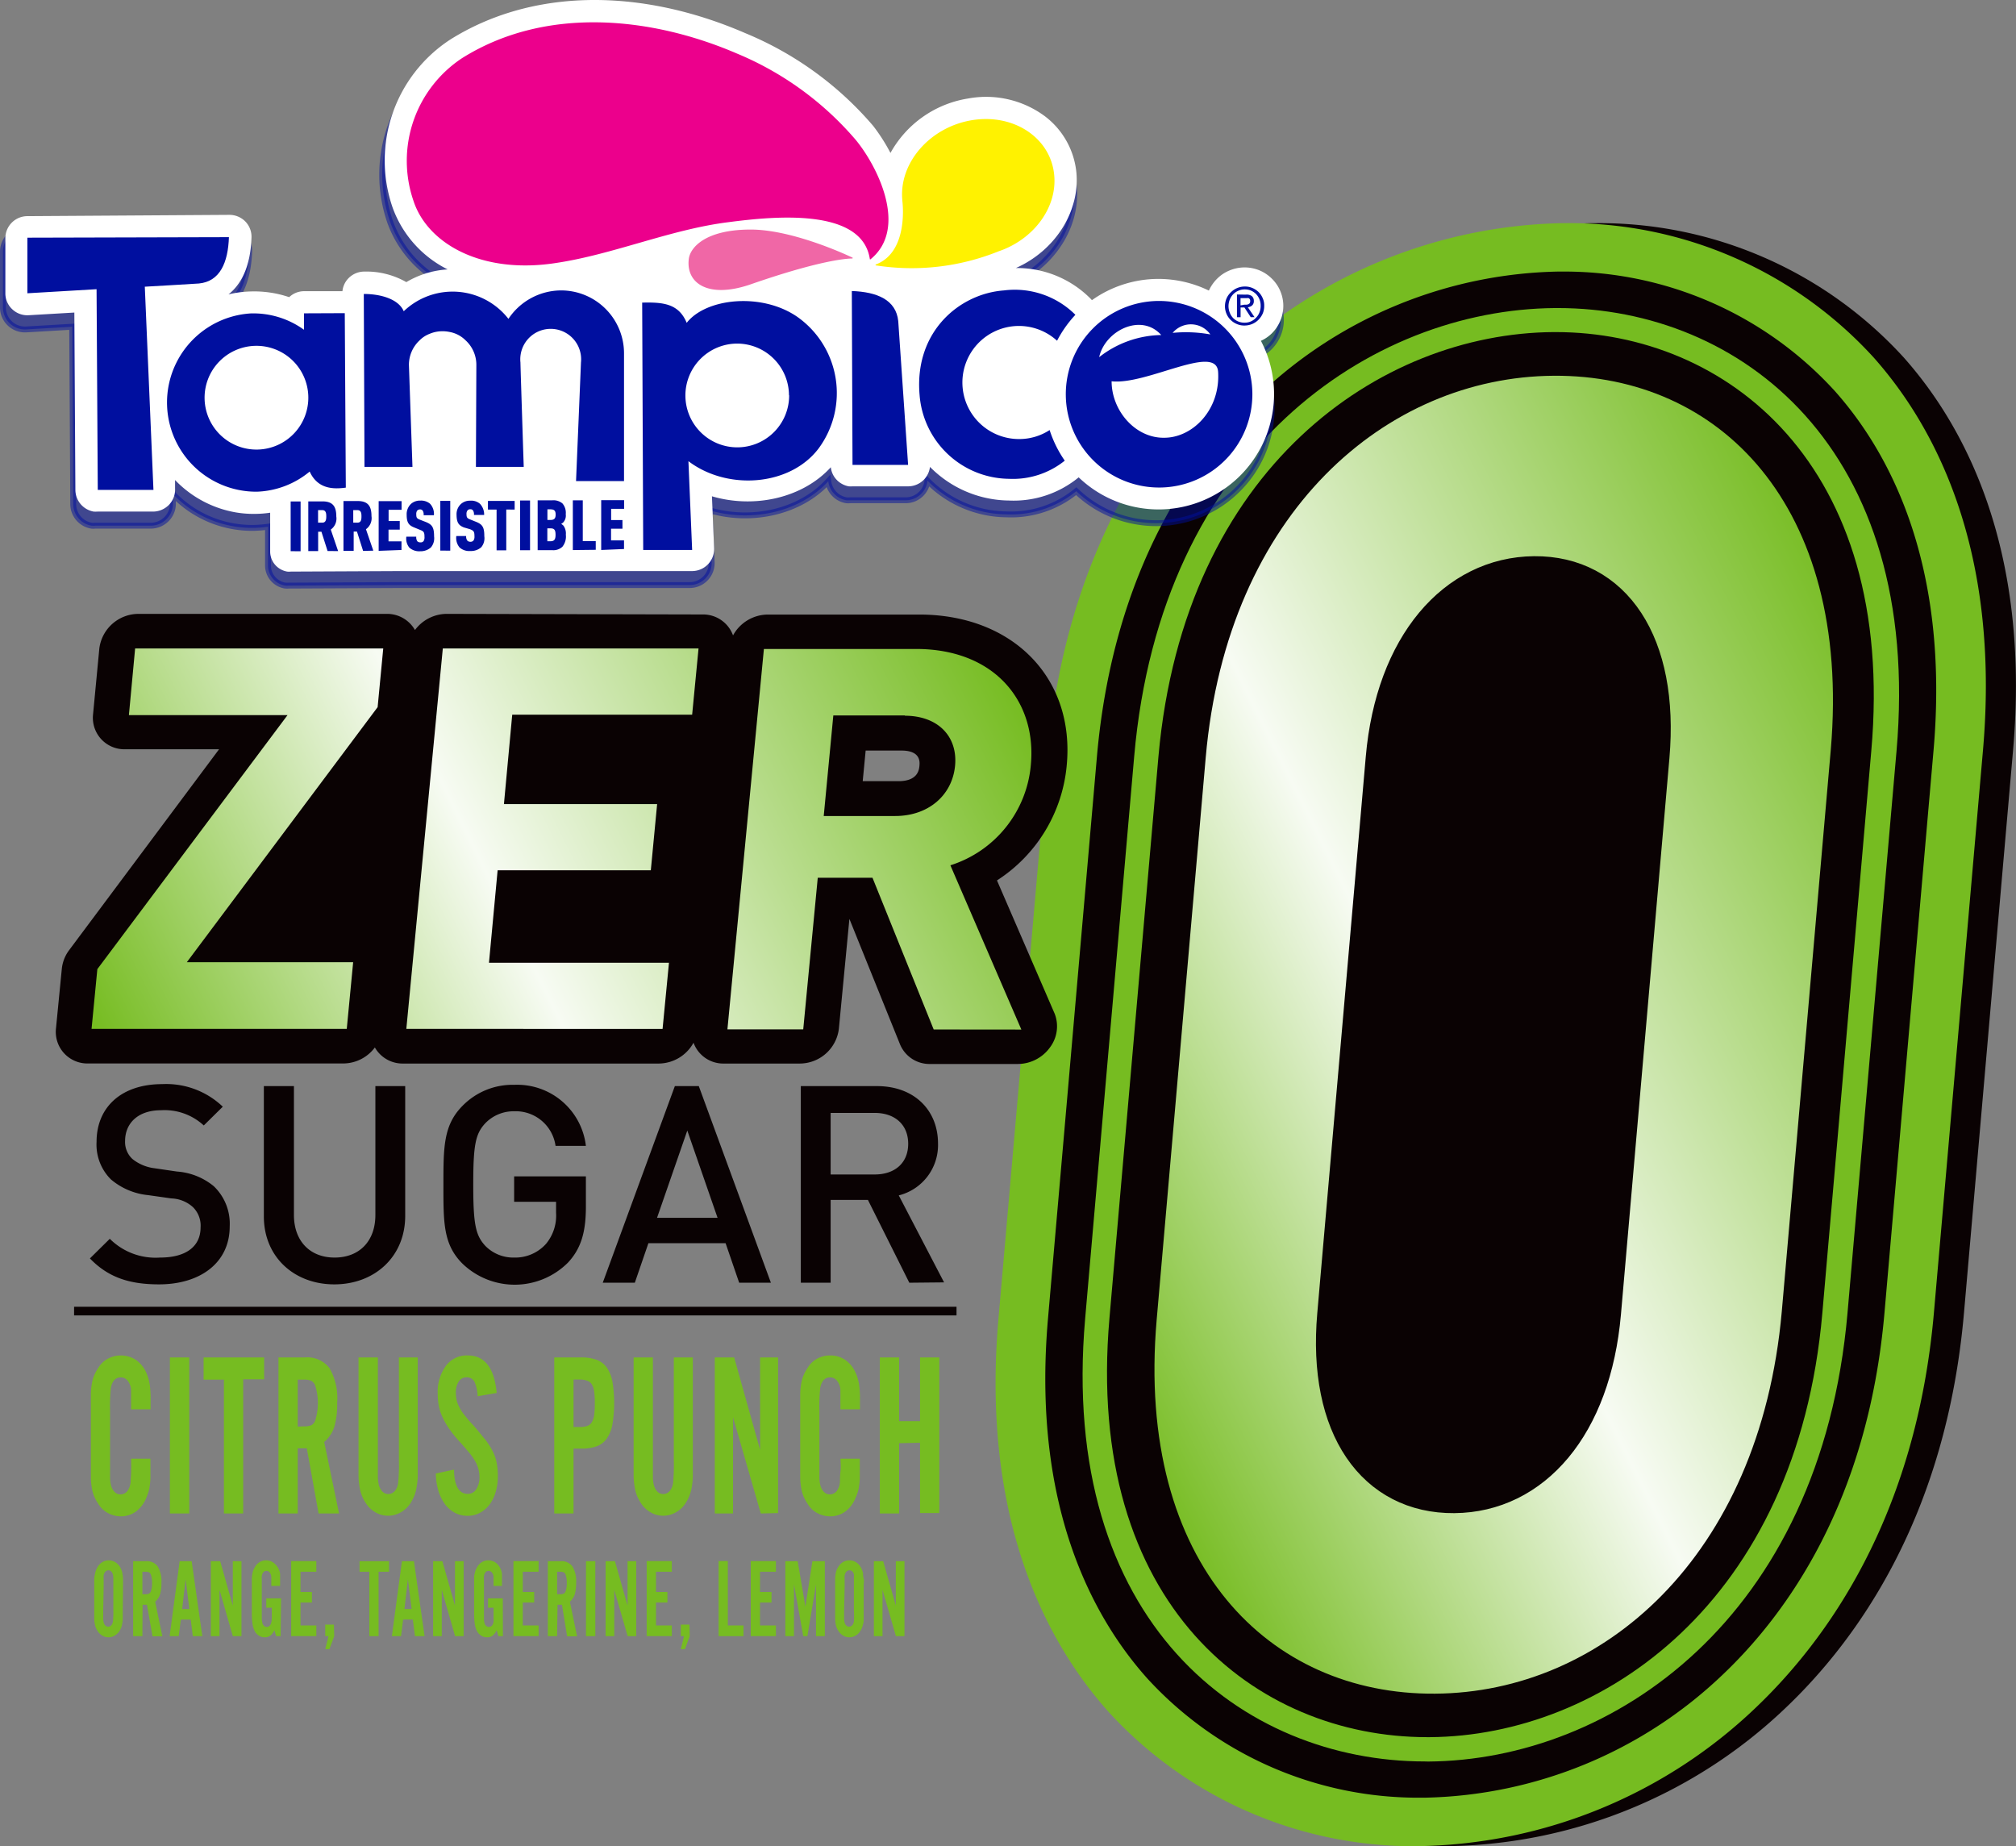
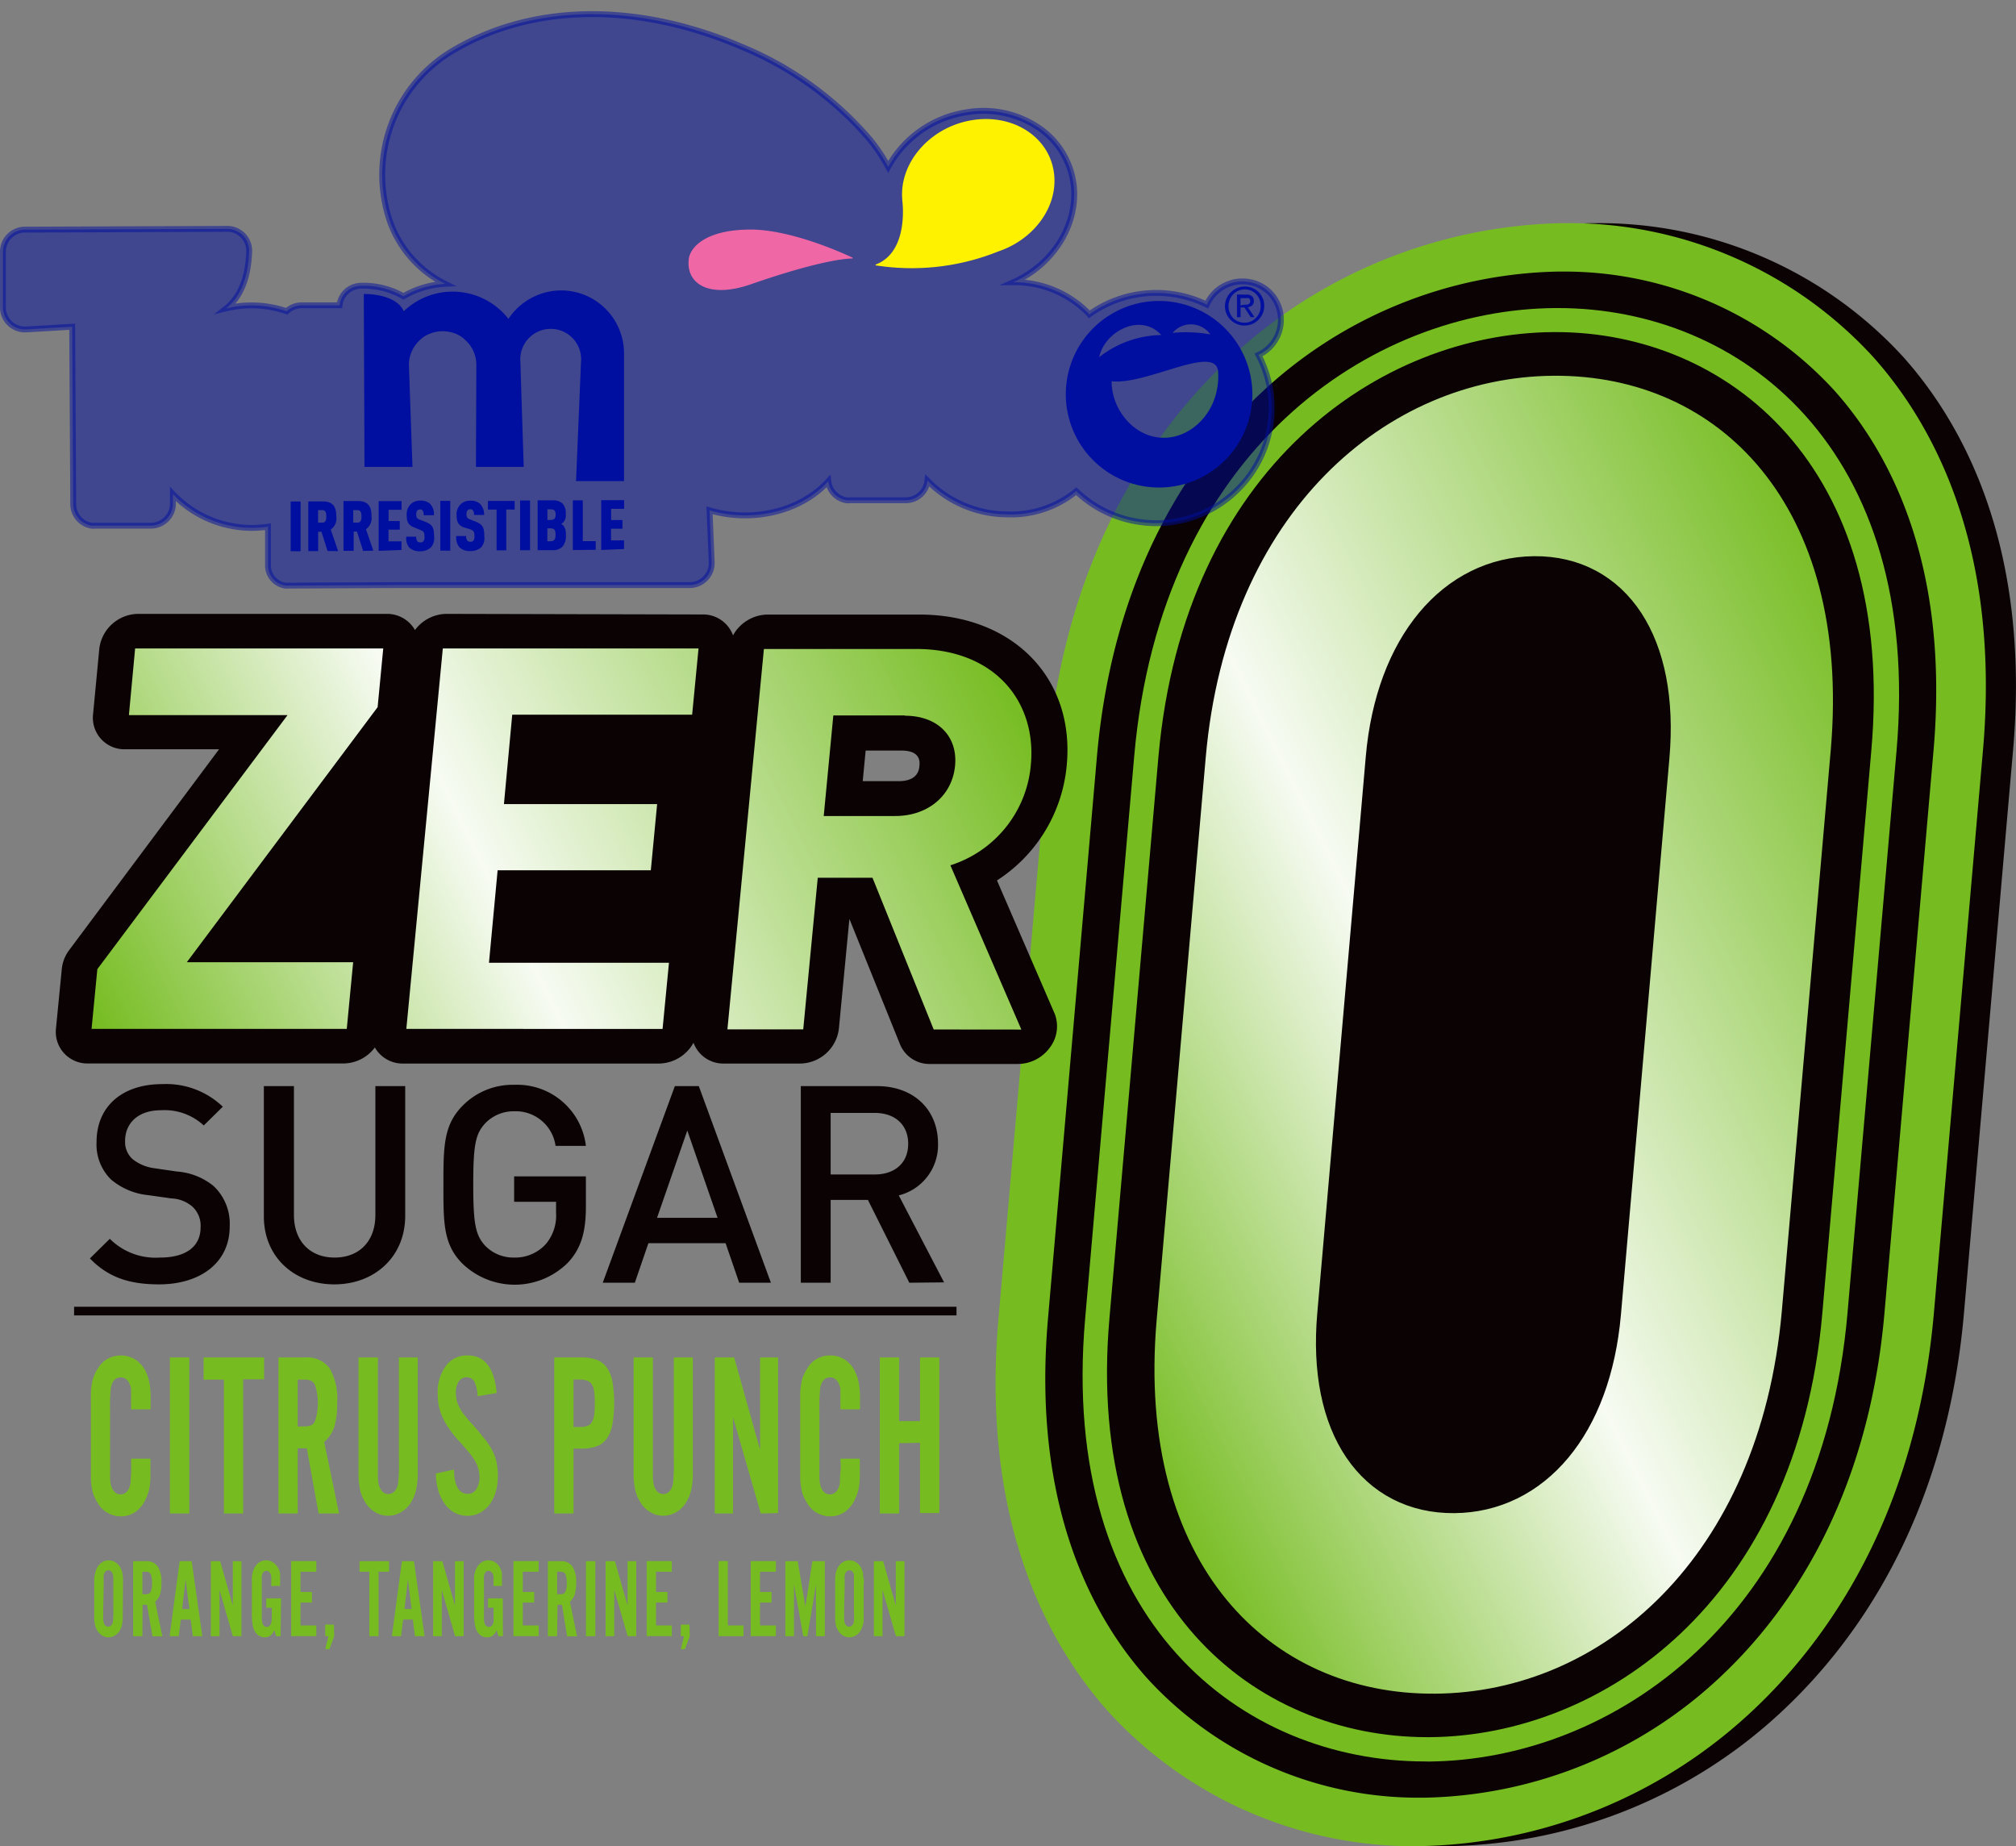
<svg xmlns="http://www.w3.org/2000/svg" xmlns:xlink="http://www.w3.org/1999/xlink" viewBox="0 0 233.19 213.53">
  <rect x="0" y="0" width="233.19" height="213.53" fill="#808080" stroke="none" />
  <defs>
    <linearGradient id="a" x1="125.7" y1="148.51" x2="224.61" y2="91.4" gradientTransform="matrix(1.01 0 -.09 .99 7.17 .8)" gradientUnits="userSpaceOnUse">
      <stop offset="0" stop-color="#76bc21" />
      <stop offset=".43" stop-color="#f7fbf3" />
      <stop offset="1" stop-color="#76bc21" />
    </linearGradient>
    <linearGradient id="b" x1="18.39" y1="125.98" x2="111.86" y2="72.02" xlink:href="#a" />
  </defs>
  <g data-name="Layer 2" style="isolation:isolate">
    <path d="M15.16 163v-2.29a1.88 1.88 0 0 0-.38-1 1 1 0 0 0-.81-.4c-.61 0-1 .42-1.15 1.24a21.3 21.3 0 0 0-.09 2.66v7.7a4.21 4.21 0 0 0 .12.93c.21.64.57 1 1.09 1a1 1 0 0 0 .81-.41 2 2 0 0 0 .36-1.1c0-.26.05-.65.06-1.19s0-1 0-1.43h2.23V170.99a7.2 7.2 0 0 1-.08.86 3.82 3.82 0 0 1-.15.72c-.07.21-.15.44-.25.68a3.75 3.75 0 0 1-1.19 1.57 2.93 2.93 0 0 1-1.76.56 3.1 3.1 0 0 1-1.46-.37 2.92 2.92 0 0 1-1.14-1.07 5.46 5.46 0 0 1-.45-.81 4.44 4.44 0 0 1-.28-.93 8.3 8.3 0 0 1-.13-1.25v-9.74a8.31 8.31 0 0 1 .13-1.27 4.44 4.44 0 0 1 .28-.93 5.46 5.46 0 0 1 .45-.81 2.92 2.92 0 0 1 1.14-1.07 3.19 3.19 0 0 1 3.2.15 3.58 3.58 0 0 1 1.21 1.48 5.43 5.43 0 0 1 .39 1.31 11.25 11.25 0 0 1 .11 1.85V163ZM21.89 175.05h-2.24V157h2.24ZM28.13 175.05H25.9v-15.48h-2.35V157h7v2.53h-2.42ZM34.44 175.05h-2.23V157h3.1a3.22 3.22 0 0 1 2.81 1.25 7 7 0 0 1 .88 4 9.41 9.41 0 0 1-.33 2.78 3.9 3.9 0 0 1-1.17 1.75l1.72 8.27h-2.37l-1.36-7.54h-1.05Zm.7-10.08a2 2 0 0 0 .89-.14 1 1 0 0 0 .45-.6 6.73 6.73 0 0 0 0-3.91 1 1 0 0 0-.45-.6 2 2 0 0 0-.89-.15h-.7V165ZM48.32 157v13.86a9.53 9.53 0 0 1-.15 1.25 4.46 4.46 0 0 1-.26.93 5.39 5.39 0 0 1-.43.82 3.18 3.18 0 0 1-1.13 1.06 2.93 2.93 0 0 1-1.46.39 2.84 2.84 0 0 1-1.45-.39 3.15 3.15 0 0 1-1.12-1.06 4.69 4.69 0 0 1-.44-.82 4.45 4.45 0 0 1-.28-1 8.45 8.45 0 0 1-.13-1.24V157h2.24v13.85a5.07 5.07 0 0 0 .12.95c.21.64.57 1 1.09 1s1-.42 1.13-1.24a21.6 21.6 0 0 0 .09-2.68V157ZM55.25 161.49a4.58 4.58 0 0 0-.38-1.7 1 1 0 0 0-.9-.49 1.05 1.05 0 0 0-.91.49 2.24 2.24 0 0 0-.33 1.29 3.76 3.76 0 0 0 .09.85 3.33 3.33 0 0 0 .31.82 4.78 4.78 0 0 0 .6.92c.25.32.57.71 1 1.16.58.65 1 1.21 1.42 1.7a7.83 7.83 0 0 1 .87 1.39 4.88 4.88 0 0 1 .44 1.32 8.2 8.2 0 0 1 .13 1.47 6.5 6.5 0 0 1-.26 1.87 4.53 4.53 0 0 1-.72 1.46 3.44 3.44 0 0 1-1.11.94 3 3 0 0 1-1.41.34 3.1 3.1 0 0 1-1.49-.36 3.49 3.49 0 0 1-1.14-1 5.2 5.2 0 0 1-.75-1.53 7.64 7.64 0 0 1-.3-2l2.11-.46c0 1.87.58 2.81 1.57 2.81a1.12 1.12 0 0 0 1-.54 2.47 2.47 0 0 0 .37-1.43 3.64 3.64 0 0 0-.58-1.94l-.24-.38-.29-.38-.45-.53c-.19-.22-.43-.5-.74-.84a13.74 13.74 0 0 1-1.19-1.47 8.86 8.86 0 0 1-.77-1.33 5.94 5.94 0 0 1-.44-1.31 7.88 7.88 0 0 1-.13-1.42 5.12 5.12 0 0 1 .94-3.23 3 3 0 0 1 2.54-1.21q2.94 0 3.34 4.34ZM66.34 175.05h-2.23V157h3.1a5.19 5.19 0 0 1 1.79.27 2.53 2.53 0 0 1 1.19.9 4.19 4.19 0 0 1 .65 1.63 15.29 15.29 0 0 1 0 4.93 4.16 4.16 0 0 1-.65 1.65 2.46 2.46 0 0 1-1.18.9 5.13 5.13 0 0 1-1.78.27h-.89Zm.7-10a2.68 2.68 0 0 0 .87-.12 1 1 0 0 0 .54-.43 2.18 2.18 0 0 0 .28-.84 10.42 10.42 0 0 0 .07-1.37 9.87 9.87 0 0 0-.07-1.33 2.17 2.17 0 0 0-.28-.85 1 1 0 0 0-.54-.42 2.42 2.42 0 0 0-.87-.13h-.7v5.49ZM80.14 157v13.86a9.68 9.68 0 0 1-.14 1.25 5.15 5.15 0 0 1-.27.93 4.62 4.62 0 0 1-.43.82 3.1 3.1 0 0 1-1.13 1.06 2.88 2.88 0 0 1-1.46.39 2.84 2.84 0 0 1-1.45-.39 3.24 3.24 0 0 1-1.12-1.06 6.56 6.56 0 0 1-.44-.82 4.45 4.45 0 0 1-.28-1 10.08 10.08 0 0 1-.13-1.24V157h2.23v13.85a4.34 4.34 0 0 0 .12.95c.2.64.56 1 1.08 1s1-.42 1.13-1.24a21.6 21.6 0 0 0 .09-2.68V157ZM88 175.05l-3.21-11.13v11.13h-2.11V157h2.24l3 10.69V157H90v18ZM97.21 163v-2.29a1.88 1.88 0 0 0-.38-1 1 1 0 0 0-.81-.4c-.61 0-1 .42-1.15 1.24a21.3 21.3 0 0 0-.09 2.66v7.7a4.21 4.21 0 0 0 .12.93c.21.64.57 1 1.09 1a1 1 0 0 0 .81-.41 2 2 0 0 0 .36-1.1c0-.26 0-.65.06-1.19s0-1 0-1.43h2.23V170.99a7.2 7.2 0 0 1-.08.86 3.82 3.82 0 0 1-.15.72 6.62 6.62 0 0 1-.26.68 3.65 3.65 0 0 1-1.18 1.57 2.93 2.93 0 0 1-1.76.56 3.14 3.14 0 0 1-1.47-.37 2.9 2.9 0 0 1-1.13-1.07 5.46 5.46 0 0 1-.45-.81 4.44 4.44 0 0 1-.28-.93 8.3 8.3 0 0 1-.13-1.25v-9.74a8.31 8.31 0 0 1 .13-1.27 4.44 4.44 0 0 1 .28-.93 5.46 5.46 0 0 1 .45-.81 2.9 2.9 0 0 1 1.13-1.07 3.13 3.13 0 0 1 1.47-.36 3.06 3.06 0 0 1 1.74.51 3.49 3.49 0 0 1 1.2 1.48 5.05 5.05 0 0 1 .4 1.31 11.25 11.25 0 0 1 .11 1.85V163ZM104 166.92v8.13h-2.23V157H104v7.37h2.42V157h2.23v18h-2.23v-8.13ZM14.2 186.42v.82a4.52 4.52 0 0 1-.07.6 1.84 1.84 0 0 1-.13.45 2.4 2.4 0 0 1-.2.39 1.64 1.64 0 0 1-.55.5 1.38 1.38 0 0 1-1.4 0 1.61 1.61 0 0 1-.54-.5 3.72 3.72 0 0 1-.21-.39 1.79 1.79 0 0 1-.13-.46 3.3 3.3 0 0 1-.07-.6v-4.63a3.3 3.3 0 0 1 .1-.6 1.92 1.92 0 0 1 .13-.46 3.72 3.72 0 0 1 .21-.39 1.61 1.61 0 0 1 .54-.5 1.45 1.45 0 0 1 1.4 0 1.64 1.64 0 0 1 .55.5 2.4 2.4 0 0 1 .2.39 1.84 1.84 0 0 1 .13.45 4.52 4.52 0 0 1 .07.6v.83Zm-2.26-.15v.95a2.05 2.05 0 0 0 .06.46c.1.31.27.46.52.46s.47-.19.54-.59a9.55 9.55 0 0 0 .05-1.28v-3.74a2 2 0 0 0-.06-.45c-.1-.31-.27-.46-.51-.46s-.48.2-.55.59a2.92 2.92 0 0 0 0 .46v.82ZM16.47 189.24H15.4v-8.67h1.49a1.53 1.53 0 0 1 1.35.6 3.29 3.29 0 0 1 .43 1.9 4.37 4.37 0 0 1-.16 1.34 2 2 0 0 1-.56.85l.83 4h-1.14l-.64-3.65h-.51Zm.34-4.85a1.12 1.12 0 0 0 .43-.07.57.57 0 0 0 .22-.29 2.76 2.76 0 0 0 .13-.94 2.73 2.73 0 0 0-.13-.94.5.5 0 0 0-.22-.29 1 1 0 0 0-.43-.07h-.34v2.6ZM20.92 187.32l-.25 1.92h-1.05l1.16-8.67h1.39l1.23 8.67h-1.1l-.24-1.92Zm.55-4.67-.4 3.45h.83ZM26.93 189.24l-1.54-5.36v5.36h-1v-8.67h1.08l1.46 5.14v-5.14h1v8.67ZM32.46 189.24h-.52l-.2-.69a1.67 1.67 0 0 1-.48.63 1 1 0 0 1-.64.19 1.24 1.24 0 0 1-.69-.2 1.4 1.4 0 0 1-.48-.54 2.87 2.87 0 0 1-.25-.86 9 9 0 0 1-.07-1.3v-3.86a3.42 3.42 0 0 1 .07-.61 1.92 1.92 0 0 1 .13-.46 3.72 3.72 0 0 1 .21-.39 1.57 1.57 0 0 1 .55-.51 1.42 1.42 0 0 1 .7-.17 1.46 1.46 0 0 1 1 .4 2 2 0 0 1 .61 1.13v.2a1.69 1.69 0 0 1 0 .25v.98h-1.02v-.65a3.74 3.74 0 0 0 0-.4.9.9 0 0 0-.18-.5.46.46 0 0 0-.38-.19q-.43 0-.54.6a2.59 2.59 0 0 0 0 .44V187.2a2.65 2.65 0 0 0 .07.51.63.63 0 0 0 .19.34.49.49 0 0 0 .32.12.45.45 0 0 0 .35-.15.89.89 0 0 0 .18-.43 2.18 2.18 0 0 0 .05-.46v-1.18h-.64v-1.08h1.71ZM36.59 181.79h-1.83v2.34h1.32v1.22h-1.32V188h1.83v1.23h-2.91v-8.67h2.91ZM38.66 189.24l-.56 1.5h-.48l.38-1.5h-.38v-1.34h1ZM43.79 189.24h-1.07v-7.45h-1.13v-1.22H45v1.22h-1.21ZM46.63 187.32l-.24 1.92h-1.06l1.16-8.67h1.39l1.23 8.67H48l-.25-1.92Zm.55-4.67-.4 3.45h.83ZM52.64 189.24l-1.54-5.36v5.36h-1v-8.67h1.07l1.46 5.14v-5.14h1v8.67ZM58.17 189.24h-.52l-.2-.69a1.77 1.77 0 0 1-.47.63 1 1 0 0 1-.65.19 1.27 1.27 0 0 1-.69-.2 1.4 1.4 0 0 1-.48-.54 2.87 2.87 0 0 1-.25-.86 9 9 0 0 1-.07-1.3v-3.86c0-.23 0-.44.07-.61a1.92 1.92 0 0 1 .13-.46 3.72 3.72 0 0 1 .21-.39 1.57 1.57 0 0 1 .55-.51 1.42 1.42 0 0 1 .7-.17 1.46 1.46 0 0 1 1 .4 2 2 0 0 1 .56 1.13 1.62 1.62 0 0 1 0 .2 1.69 1.69 0 0 1 0 .25v.98h-.97v-1.05a.91.91 0 0 0-.19-.5.46.46 0 0 0-.38-.19q-.44 0-.54.6a2 2 0 0 0 0 .44V187.2a2.17 2.17 0 0 0 .06.51.63.63 0 0 0 .19.34.49.49 0 0 0 .32.12.45.45 0 0 0 .35-.15 1 1 0 0 0 .19-.43 3.54 3.54 0 0 0 0-.46v-1.18h-.64v-1.08h1.71ZM62.3 181.79h-1.83v2.34h1.32v1.22h-1.32V188h1.83v1.23h-2.91v-8.67h2.91ZM64.44 189.24h-1.07v-8.67h1.49a1.53 1.53 0 0 1 1.35.6 3.29 3.29 0 0 1 .43 1.9 4.7 4.7 0 0 1-.16 1.34 2 2 0 0 1-.56.85l.83 4H65.6l-.6-3.65h-.51Zm.34-4.85a1.12 1.12 0 0 0 .43-.07.57.57 0 0 0 .22-.29 2.76 2.76 0 0 0 .13-.94 2.73 2.73 0 0 0-.13-.94.5.5 0 0 0-.22-.29 1 1 0 0 0-.43-.07h-.34v2.6ZM68.86 189.24h-1.08v-8.67h1.08ZM72.6 189.24l-1.55-5.36v5.36h-1v-8.67h1.08l1.46 5.14v-5.14h1v8.67ZM77.71 181.79h-1.83v2.34h1.32v1.22h-1.32V188h1.83v1.23H74.8v-8.67h2.91ZM79.78 189.24l-.55 1.5h-.48l.37-1.5h-.37v-1.34h1ZM86 189.24h-2.88v-8.69h1.07V188H86ZM89.75 181.79h-1.84v2.34h1.33v1.22h-1.33V188h1.84v1.23h-2.91v-8.67h2.91ZM94.39 189.24v-6l-1 6h-.48l-1.07-6v6h-1v-8.67h1.43l.89 5.27.81-5.27h1.44v8.67ZM99.9 186.42v.82c0 .23 0 .43-.07.6a3.52 3.52 0 0 1-.13.45 2.48 2.48 0 0 1-.21.39 1.52 1.52 0 0 1-.54.5 1.38 1.38 0 0 1-.71.19 1.34 1.34 0 0 1-.7-.19 1.58 1.58 0 0 1-.53-.5 2.56 2.56 0 0 1-.22-.39 2.31 2.31 0 0 1-.13-.46 4.67 4.67 0 0 1-.06-.6v-4.63a4.67 4.67 0 0 1 .06-.6 2.53 2.53 0 0 1 .13-.46 2.56 2.56 0 0 1 .22-.39 1.58 1.58 0 0 1 .53-.5 1.43 1.43 0 0 1 .7-.18 1.47 1.47 0 0 1 .71.18 1.52 1.52 0 0 1 .54.5 2.48 2.48 0 0 1 .21.39 3.52 3.52 0 0 1 .13.45c0 .17 0 .37.07.6s0 .51 0 .83Zm-2.26-.15v.95a2.05 2.05 0 0 0 .06.46c.1.31.27.46.52.46s.47-.19.55-.59a10.4 10.4 0 0 0 0-1.28v-3.74a3.17 3.17 0 0 0 0-.45c-.1-.31-.27-.46-.52-.46s-.47.2-.55.59a2.25 2.25 0 0 0 0 .46v.82ZM103.63 189.24l-1.55-5.36v5.36h-1v-8.67h1.08l1.46 5.14v-5.14h1v8.67Z" fill="#76bc21" />
    <path fill="none" stroke="#0a0203" stroke-miterlimit="10" d="M110.64 151.64H8.57" />
    <g>
      <path d="M167.38 213.53A47.8 47.8 0 0 1 131.71 198c-6.94-7.75-14.79-21.93-12.74-45.45l5.67-65c2.07-23.69 12.48-38 20.85-45.89a58 58 0 0 1 38.69-15.85h.41a47.65 47.65 0 0 1 35.6 15.52c6.91 7.76 14.71 21.93 12.66 45.45l-5.67 65c-2.06 23.68-12.43 38-20.77 45.88a57.71 57.71 0 0 1-38.59 15.86Z" fill="#0a0203" />
      <path d="M166 198.13c-20.56.15-37-16.2-34.44-45.68l5.67-65c2.57-29.48 21.89-46.08 42.45-46.23S216.52 57.41 214 86.89l-5.67 65c-2.62 29.49-21.77 46.11-42.33 46.24Zm24.87-110.64c1.13-13-4.37-21-13.41-20.92s-16.12 8.14-17.25 21.14l-5.61 64.37c-1.14 13 4.57 20.76 13.6 20.69s15.92-7.91 17.06-20.91Z" stroke="#0a0203" stroke-width="4.48" fill="url(#a)" />
      <path d="M163.9 213.53A47.8 47.8 0 0 1 128.23 198c-6.94-7.75-14.79-21.93-12.74-45.45l5.67-65c2.07-23.69 12.48-38 20.85-45.89a58 58 0 0 1 38.69-15.85h.41a47.65 47.65 0 0 1 35.6 15.52c6.91 7.76 14.71 21.93 12.66 45.45l-5.67 65c-2.06 23.68-12.44 38-20.77 45.88a57.72 57.72 0 0 1-38.6 15.86Zm16.69-182.12h-.39a51.56 51.56 0 0 0-34.41 14.11c-7.57 7.11-17 20.17-18.91 42l-5.66 65c-1.89 21.67 5.2 34.58 11.48 41.6a42.49 42.49 0 0 0 31.72 13.8h.41a51.33 51.33 0 0 0 34.31-14.11c7.54-7.11 16.94-20.17 18.84-42l5.67-65c1.89-21.67-5.17-34.58-11.43-41.6a42.34 42.34 0 0 0-31.63-13.8Z" fill="#76bc21" />
      <path d="M164.83 203.73c-21.08 0-42.38-16.07-39.31-51.23l5.67-65c3.08-35.42 27.39-51.71 48.67-51.87h.36c21 0 42.21 16.07 39.15 51.24l-5.67 65c-3.09 35.42-27.31 51.72-48.5 51.87ZM180 38.41h-.35C159.7 38.56 137 54 134 87.46l-5.67 65c-2.9 33.26 17 48.44 36.71 48.46h.36c19.81-.14 42.46-15.55 45.39-49.05l5.66-65c2.94-33.26-16.87-48.44-36.45-48.46Z" fill="#76bc21" />
    </g>
    <g data-name="Tampico logo">
      <path d="m122 117.26-6.68-15.43a17.72 17.72 0 0 0 8.06-13.23c1-10.14-6.19-17.5-17-17.52H88.79a4.62 4.62 0 0 0-4 2.41 3.68 3.68 0 0 0-3.54-2.42L51.63 71A4.61 4.61 0 0 0 48 72.87 3.71 3.71 0 0 0 44.72 71H16a4.58 4.58 0 0 0-4.51 4l-.73 7.66a3.64 3.64 0 0 0 3.73 4h10.85L8 109.89a4.33 4.33 0 0 0-.85 2.17L6.47 119a3.65 3.65 0 0 0 3.74 4h29.52a4.58 4.58 0 0 0 3.63-1.85 3.69 3.69 0 0 0 3.28 1.86h29.58a4.63 4.63 0 0 0 4-2.41 3.66 3.66 0 0 0 3.53 2.41h8.77a4.57 4.57 0 0 0 4.51-4l1.22-12.73 5.86 14.52a3.68 3.68 0 0 0 3.49 2.26h10.15a4.61 4.61 0 0 0 3.71-1.93 4.05 4.05 0 0 0 .54-3.87Zm-21.87-30.45h4.14c2.25 0 2.12 1.34 2.08 1.77s-.17 1.77-2.42 1.77h-4.14Z" fill="#0a0203" />
      <path d="m10.59 119 .67-6.91 22-29.38H14.91l.72-7.71h28.7l-.65 6.79-22.07 29.5h19.24l-.74 7.71ZM47 119l4.22-44H80.8l-.74 7.66H59.25L58.29 93h17.72l-.73 7.66H57.56l-1 10.69h20.82l-.74 7.66Zm61 .07-7.08-17.55h-6.33l-1.68 17.54h-8.77l4.22-44h17.6c9.14 0 14 6.13 13.27 13.48a13.39 13.39 0 0 1-9.3 11.54l8.21 19Zm-3.33-36.32h-8.28l-1.11 11.63h8.26c3.85 0 6.6-2.4 6.93-5.8s-1.97-5.8-5.82-5.8Z" fill="url(#b)" />
      <path d="M147.09 47.05a13.23 13.23 0 0 0-1.52-6 4.34 4.34 0 0 0 1.3-.91 4.48 4.48 0 0 0 .89-5 4.32 4.32 0 0 0-1-1.4 4.57 4.57 0 0 0-1.43-.9 4.68 4.68 0 0 0-1.72-.29 4.26 4.26 0 0 0-1.7.38 4.49 4.49 0 0 0-1.39.94 4.7 4.7 0 0 0-.93 1.36 13.39 13.39 0 0 0-6-1.35 13.3 13.3 0 0 0-7.59 2.48l-.09-.11a12 12 0 0 0-8.69-3.61c4.51-2 7.39-6.48 7-11a9.38 9.38 0 0 0-3.64-6.56 11.42 11.42 0 0 0-8.84-2.08 12.49 12.49 0 0 0-9 6.3 21.1 21.1 0 0 0-2.09-3.13A39.06 39.06 0 0 0 86 5.5C73.57.11 61.11.37 51.81 6.21a16.69 16.69 0 0 0-6.68 19.46 12.87 12.87 0 0 0 6.37 7.16 10.58 10.58 0 0 0-4.83 1.44 9.33 9.33 0 0 0-4.86-1.22 2.55 2.55 0 0 0-1.81.74 2.52 2.52 0 0 0-.72 1.52H34.9a2.55 2.55 0 0 0-1.74.69 12.51 12.51 0 0 0-7-.33c1.34-1.06 2.54-3 2.66-6.57a2.53 2.53 0 0 0-2.55-2.63l-23.35.09a2.55 2.55 0 0 0-2.58 2.58v6.43a2.55 2.55 0 0 0 2.72 2.53l5.29-.31.12 20.52a2.54 2.54 0 0 0 2.11 2.49 2.12 2.12 0 0 0 .44 0h6.45a2.58 2.58 0 0 0 1.83-.8 2.52 2.52 0 0 0 .7-1.86v-1a12.64 12.64 0 0 0 7 3.73 12.42 12.42 0 0 0 2.53.18 14.33 14.33 0 0 0 1.47-.13v4.48a2.36 2.36 0 0 0 2 2.33 2.85 2.85 0 0 0 .41 0l12.83-.06h33.55a2.55 2.55 0 0 0 2.53-2.65l-.25-6c4.88 1.44 10.48.21 13.74-3.36a2.51 2.51 0 0 0 .73 1.5 2.48 2.48 0 0 0 1.36.7 2.12 2.12 0 0 0 .44 0h6.43a2.53 2.53 0 0 0 2.51-2.27 13 13 0 0 0 7.06 3.71 12.74 12.74 0 0 0 2.07.19 11.88 11.88 0 0 0 8.08-2.68 13.38 13.38 0 0 0 18.81-.33 13.23 13.23 0 0 0 3.79-9.43Z" fill="#000f9f" stroke="#000f9f" stroke-miterlimit="10" stroke-width=".68" opacity=".5" style="mix-blend-mode:multiply" />
-       <path d="M147.37 45.42a13.27 13.27 0 0 0-1.52-6 4.39 4.39 0 0 0 1.31-.91 4.62 4.62 0 0 0 .94-1.43 4.48 4.48 0 0 0 .34-1.78 4.42 4.42 0 0 0-1.44-3.18 4.43 4.43 0 0 0-1.42-.89 4.57 4.57 0 0 0-1.73-.3 4.63 4.63 0 0 0-1.7.38 4.35 4.35 0 0 0-1.39.95 4.65 4.65 0 0 0-.93 1.35 13.36 13.36 0 0 0-6-1.35 13.3 13.3 0 0 0-7.53 2.46l-.09-.11a12 12 0 0 0-8.7-3.61c4.51-2 7.39-6.48 7-11a9.3 9.3 0 0 0-3.64-6.55 11.42 11.42 0 0 0-8.87-2.06 12.51 12.51 0 0 0-9 6.3 21.1 21.1 0 0 0-2-3.13 39 39 0 0 0-14.73-10.7c-12.42-5.39-24.88-5.12-34.18.71A16.69 16.69 0 0 0 45.41 24a12.87 12.87 0 0 0 6.37 7.16A10.58 10.58 0 0 0 47 32.63a9.33 9.33 0 0 0-4.86-1.22 2.56 2.56 0 0 0-1.81.75 2.5 2.5 0 0 0-.72 1.52h-4.43a2.5 2.5 0 0 0-1.73.69 12.59 12.59 0 0 0-4.45-.66 12.14 12.14 0 0 0-2.57.34c1.34-1.06 2.54-3 2.66-6.57a2.53 2.53 0 0 0-.71-1.86 2.59 2.59 0 0 0-1.84-.77L3.16 25a2.55 2.55 0 0 0-2.54 2.5v6.43a2.5 2.5 0 0 0 .8 1.84 2.54 2.54 0 0 0 1.89.69l5.29-.31.12 20.52a2.56 2.56 0 0 0 2.11 2.5 3.29 3.29 0 0 0 .45 0h6.44a2.58 2.58 0 0 0 1.83-.79 2.52 2.52 0 0 0 .7-1.86v-1a12.72 12.72 0 0 0 7 3.74 12.47 12.47 0 0 0 2.53.17 11.81 11.81 0 0 0 1.47-.13v4.48a2.35 2.35 0 0 0 .7 1.68 2.39 2.39 0 0 0 1.27.65 2 2 0 0 0 .42 0l12.82-.06h33.61a2.55 2.55 0 0 0 2.53-2.65l-.25-6c4.88 1.44 10.49.22 13.75-3.36a2.5 2.5 0 0 0 .72 1.5 2.57 2.57 0 0 0 1.36.71 3.15 3.15 0 0 0 .44 0h6.43a2.55 2.55 0 0 0 2.52-2.25 13 13 0 0 0 7.06 3.7 12.72 12.72 0 0 0 2.06.19 11.83 11.83 0 0 0 8.08-2.68 13.36 13.36 0 0 0 22.6-9.81Z" fill="#fff" />
      <path d="M98.57 29.78a.06.06 0 0 1 0 .12c-.91 0-4.19.36-11.78 3-4.9 1.68-7.5-.16-7.11-3 .18-1.26 1.88-3.33 7.09-3.35 4.59-.02 10.51 2.62 11.8 3.23Z" fill="#f067a6" />
      <path d="M121.94 20.25c-.4-4.3-4.66-7.14-9.51-6.35s-8.46 4.93-8.06 9.23v.07s.83 5.94-3.09 7.4v.09a26.87 26.87 0 0 0 14.22-1.62c4.02-1.36 6.8-5.02 6.44-8.82Z" fill="#fff200" />
-       <path d="M53.44 6.73a14.23 14.23 0 0 0-5.61 16.51c1.62 4.94 7.9 8.55 16.59 7.16 6.59-1 13.17-3.87 19.82-4.7 5.35-.7 15.52-1.7 16.38 4.3h.06c4.4-3.56.86-10.71-1.68-13.8a36.46 36.46 0 0 0-13.74-10C75.52 2 63.22.59 53.44 6.73Z" fill="#ec008c" />
-       <path d="M3.17 27.49v6.43l8-.47.14 23.21h6.44l-1-23.5s6-.34 6.26-.37c2.45-.24 3.37-2.44 3.47-5.36ZM103.9 37.14c-.25-2.46-2.45-3.38-5.37-3.48l.08 20.11h6.43s-1.12-16.42-1.14-16.63Z" fill="#000f9f" />
-       <path d="M39.88 36.22 40 56.4c-1.4.19-3.24.2-4.18-1.86a10.07 10.07 0 0 1-6.12 2.33 10.32 10.32 0 0 1-.7-20.62 10 10 0 0 1 6.16 1.89v-1.9ZM29.51 40a6 6 0 1 0 6.15 5.78A6 6 0 0 0 29.51 40ZM74.28 35l.12 28.61h5.66l-.43-10.27c4.49 3.41 11.73 2.91 15.05-1.46a10.79 10.79 0 0 0-2.48-15.25c-4.12-2.83-10.54-2.15-12.77.71-.92-2.23-2.73-2.4-5.15-2.34Zm17 10.74a6 6 0 1 1-6.07-6 6 6 0 0 1 6.05 5.95ZM117.89 50.78a6.54 6.54 0 1 1 4.38-11.37 13.51 13.51 0 0 1 2.12-3 9.93 9.93 0 0 0-8.26-2.82c-5.13.37-10.41 4.75-9.76 12.11a10.49 10.49 0 0 0 10.35 9.68 9.56 9.56 0 0 0 6.44-2.1 13.44 13.44 0 0 1-1.75-3.54 6.42 6.42 0 0 1-3.52 1.04Z" fill="#000f9f" />
      <path d="M133.86 34.81a10.79 10.79 0 1 0 11 10.64 10.81 10.81 0 0 0-11-10.64Zm6.14 3.87a15.88 15.88 0 0 0-4.36-.18 2.75 2.75 0 0 1 4.36.18Zm-5.7.07a11.93 11.93 0 0 0-7.16 2.56c.67-3.06 4.86-5.16 7.18-2.56Zm.28 11.88c-3.3 0-6-3.16-6-6.53 4.1.45 12.14-4.43 12.32-1.07.26 4.41-2.99 7.64-6.3 7.6Z" fill="#000f9f" />
      <path d="M48.52 39.33a3.72 3.72 0 0 1 1.15-.76 3.25 3.25 0 0 0-1.15.76ZM52 38.35a3.82 3.82 0 0 1 1.81.95 3.47 3.47 0 0 0-1.81-.95Z" fill="none" />
      <path d="M64.87 33.59a7.35 7.35 0 0 0-6.06 3.29A8.18 8.18 0 0 0 46.7 36c-.58-1.37-2.57-2-4.62-2l.08 20h5.55s-.41-11.74-.41-11.78a3.86 3.86 0 0 1 1.22-2.84 3.25 3.25 0 0 1 1.15-.76 3.81 3.81 0 0 1 1.51-.31 4 4 0 0 1 .85.09 3.47 3.47 0 0 1 1.81.95 3.84 3.84 0 0 1 1.26 2.84L55.05 54h5.53s-.38-11.67-.38-12.07a3.52 3.52 0 1 1 7 0c0 .1-.57 13.71-.57 13.71h5.55v-14.7a7.28 7.28 0 0 0-7.31-7.35ZM141.86 34.55a2.14 2.14 0 0 1 .49-.72 2.27 2.27 0 0 1 1.59-.69 2.18 2.18 0 0 1 .88.15 2.32 2.32 0 0 1 .73.46 2.2 2.2 0 0 1 .49.7 2 2 0 0 1 .19.88 2.27 2.27 0 0 1-.16.91 2.4 2.4 0 0 1-.49.73 2.2 2.2 0 0 1-.71.49 2.3 2.3 0 0 1-.87.19 2.15 2.15 0 0 1-.88-.15 2.21 2.21 0 0 1-.73-.46 2.08 2.08 0 0 1-.5-.7 2.24 2.24 0 0 1-.2-.9 2.35 2.35 0 0 1 .17-.89m.4 1.65a1.88 1.88 0 0 0 .39.6 1.83 1.83 0 0 0 1.34.52 1.74 1.74 0 0 0 .73-.16 1.79 1.79 0 0 0 .58-.43 1.72 1.72 0 0 0 .39-.62 2 2 0 0 0 .13-.77 1.86 1.86 0 0 0-.15-.75 1.91 1.91 0 0 0-.4-.6 2 2 0 0 0-.59-.39 2 2 0 0 0-.73-.13 1.83 1.83 0 0 0-.74.17 1.77 1.77 0 0 0-.59.42 1.91 1.91 0 0 0-.38.61 2.14 2.14 0 0 0-.14.76 2.16 2.16 0 0 0 .16.77m1.83-2.12a1 1 0 0 1 .7.16.69.69 0 0 1 .24.56.66.66 0 0 1-.2.53 1 1 0 0 1-.49.21l.77 1.14h-.44l-.73-1.12h-.44v1.13h-.42v-2.63Zm-.17 1.16h.27a.79.79 0 0 0 .22-.06.37.37 0 0 0 .15-.13.43.43 0 0 0 .05-.24.33.33 0 0 0-.05-.21.41.41 0 0 0-.14-.12.48.48 0 0 0-.18 0h-.75v.84ZM33.62 63.75V58h1.15v5.76ZM37.89 63.73l-.71-2.23h-.38v2.24h-1.14v-5.75h1.64c1.25 0 1.6.65 1.6 1.75a1.56 1.56 0 0 1-.64 1.51l.85 2.49ZM37.27 59h-.48v1.45h.49c.43 0 .46-.4.46-.73s-.03-.72-.47-.72ZM42 63.72l-.71-2.24h-.38v2.23h-1.18v-5.76h1.64c1.25 0 1.6.65 1.6 1.75a1.57 1.57 0 0 1-.64 1.51l.85 2.48ZM41.34 59h-.48v1.45h.49c.44 0 .46-.4.46-.73s-.03-.72-.47-.72ZM43.8 63.71v-5.75h2.65v1h-1.5v1.3h1.29v1h-1.3v1.35h1.5v1ZM49.84 63.32a1.82 1.82 0 0 1-1.25.44 1.71 1.71 0 0 1-1.24-.42 1.65 1.65 0 0 1-.35-1.27h1.15a.8.8 0 0 0 .12.53.48.48 0 0 0 .36.13.42.42 0 0 0 .36-.14.79.79 0 0 0 .11-.49c0-.55-.09-.65-.5-.81l-.73-.3c-.58-.24-.83-.55-.83-1.44a1.64 1.64 0 0 1 .51-1.28 1.55 1.55 0 0 1 1.06-.37 1.61 1.61 0 0 1 1.13.36 1.72 1.72 0 0 1 .45 1.33H49a.84.84 0 0 0-.1-.52.36.36 0 0 0-.33-.15.42.42 0 0 0-.33.16.68.68 0 0 0-.09.41c0 .37.06.47.4.61l.72.28c.72.3.94.62.94 1.66a1.64 1.64 0 0 1-.37 1.28ZM50.93 63.68v-5.75h1.15v5.76ZM55.66 63.3a1.79 1.79 0 0 1-1.25.43 1.68 1.68 0 0 1-1.25-.41 1.71 1.71 0 0 1-.38-1.32h1.14a.79.79 0 0 0 .13.52.46.46 0 0 0 .35.14.43.43 0 0 0 .37-.15.76.76 0 0 0 .11-.48c0-.55-.09-.65-.51-.82l-.72-.21c-.59-.24-.83-.55-.84-1.45a1.6 1.6 0 0 1 .52-1.27 1.53 1.53 0 0 1 1.05-.37 1.55 1.55 0 0 1 1.14.36 1.8 1.8 0 0 1 .48 1.29h-1.18a.81.81 0 0 0-.1-.51.36.36 0 0 0-.33-.15.38.38 0 0 0-.33.16.63.63 0 0 0-.1.41c0 .36.07.47.4.6l.72.29c.73.3.94.62.94 1.66a1.62 1.62 0 0 1-.36 1.28ZM58.56 58.93v4.72h-1.12v-4.71h-1v-1h3.09v1ZM60.16 63.64v-5.75h1.15v5.75ZM65.05 63.24a1.53 1.53 0 0 1-1.19.39h-1.67v-5.76h1.66a1.62 1.62 0 0 1 1.21.36 1.65 1.65 0 0 1 .38 1.24 1.18 1.18 0 0 1-.27.93.88.88 0 0 1-.26.19 1.79 1.79 0 0 1 .26.2 1.53 1.53 0 0 1 .28 1.05 1.88 1.88 0 0 1-.4 1.4Zm-1.38-4.33h-.35v1.23h.34c.46 0 .61-.19.61-.62s-.14-.61-.6-.61Zm0 2.2h-.36v1.49h.36c.46 0 .59-.23.59-.75s-.12-.74-.57-.74ZM66.26 63.62v-5.75h1.15v4.72h1.5v1ZM69.54 63.61v-5.76h2.65v1h-1.5v1.3H72v1h-1.32v1.35h1.5v1Z" fill="#000f9f" />
      <path d="M18.4 148.55c-3.42 0-5.88-.8-8-3l2.3-2.27a7.5 7.5 0 0 0 5.81 2.17c3 0 4.69-1.28 4.69-3.48a3 3 0 0 0-.89-2.36 3.91 3.91 0 0 0-2.49-1l-2.68-.38a7.83 7.83 0 0 1-4.31-1.82 5.68 5.68 0 0 1-1.66-4.35c0-4 2.87-6.67 7.59-6.67a9.47 9.47 0 0 1 7.01 2.61l-2.2 2.17a6.69 6.69 0 0 0-4.95-1.76c-2.68 0-4.15 1.53-4.15 3.55a2.67 2.67 0 0 0 .86 2.1 5.07 5.07 0 0 0 2.55 1.06l2.59.38a7.55 7.55 0 0 1 4.25 1.69 6 6 0 0 1 1.85 4.66c0 4.21-3.42 6.7-8.17 6.7ZM38.67 148.55c-4.63 0-8.15-3.16-8.15-7.86v-15.07H34v14.91c0 3 1.85 4.92 4.7 4.92s4.72-1.88 4.72-4.92v-14.91h3.45v15.07c-.03 4.7-3.57 7.86-8.2 7.86ZM65.73 146a8.71 8.71 0 0 1-12.23.16c-2.24-2.23-2.21-4.76-2.21-9.13s0-6.9 2.21-9.13a8.1 8.1 0 0 1 6-2.43 8 8 0 0 1 8.27 7.06h-3.51a4.65 4.65 0 0 0-4.79-4 4.55 4.55 0 0 0-3.35 1.4c-1.12 1.21-1.38 2.49-1.38 7.06s.26 5.87 1.38 7.09a4.53 4.53 0 0 0 3.35 1.37 4.78 4.78 0 0 0 3.7-1.6 5.11 5.11 0 0 0 1.15-3.57V139h-4.85v-2.94h8.3v3.48c0 2.94-.54 4.82-2.04 6.46ZM85.5 148.36l-1.57-4.57H75l-1.57 4.57h-3.71l8.34-22.74h2.77l8.34 22.74Zm-6-17.6L76 140.85h7ZM105.18 148.36l-4.79-9.58h-4.31v9.58h-3.45v-22.74h8.81c4.31 0 7.06 2.78 7.06 6.64a6 6 0 0 1-4.54 6l5.24 10.06Zm-4-19.64h-5.1v7.12h5.1c2.3 0 3.87-1.31 3.87-3.55s-1.57-3.57-3.87-3.57Z" fill="#0a0203" />
    </g>
  </g>
</svg>